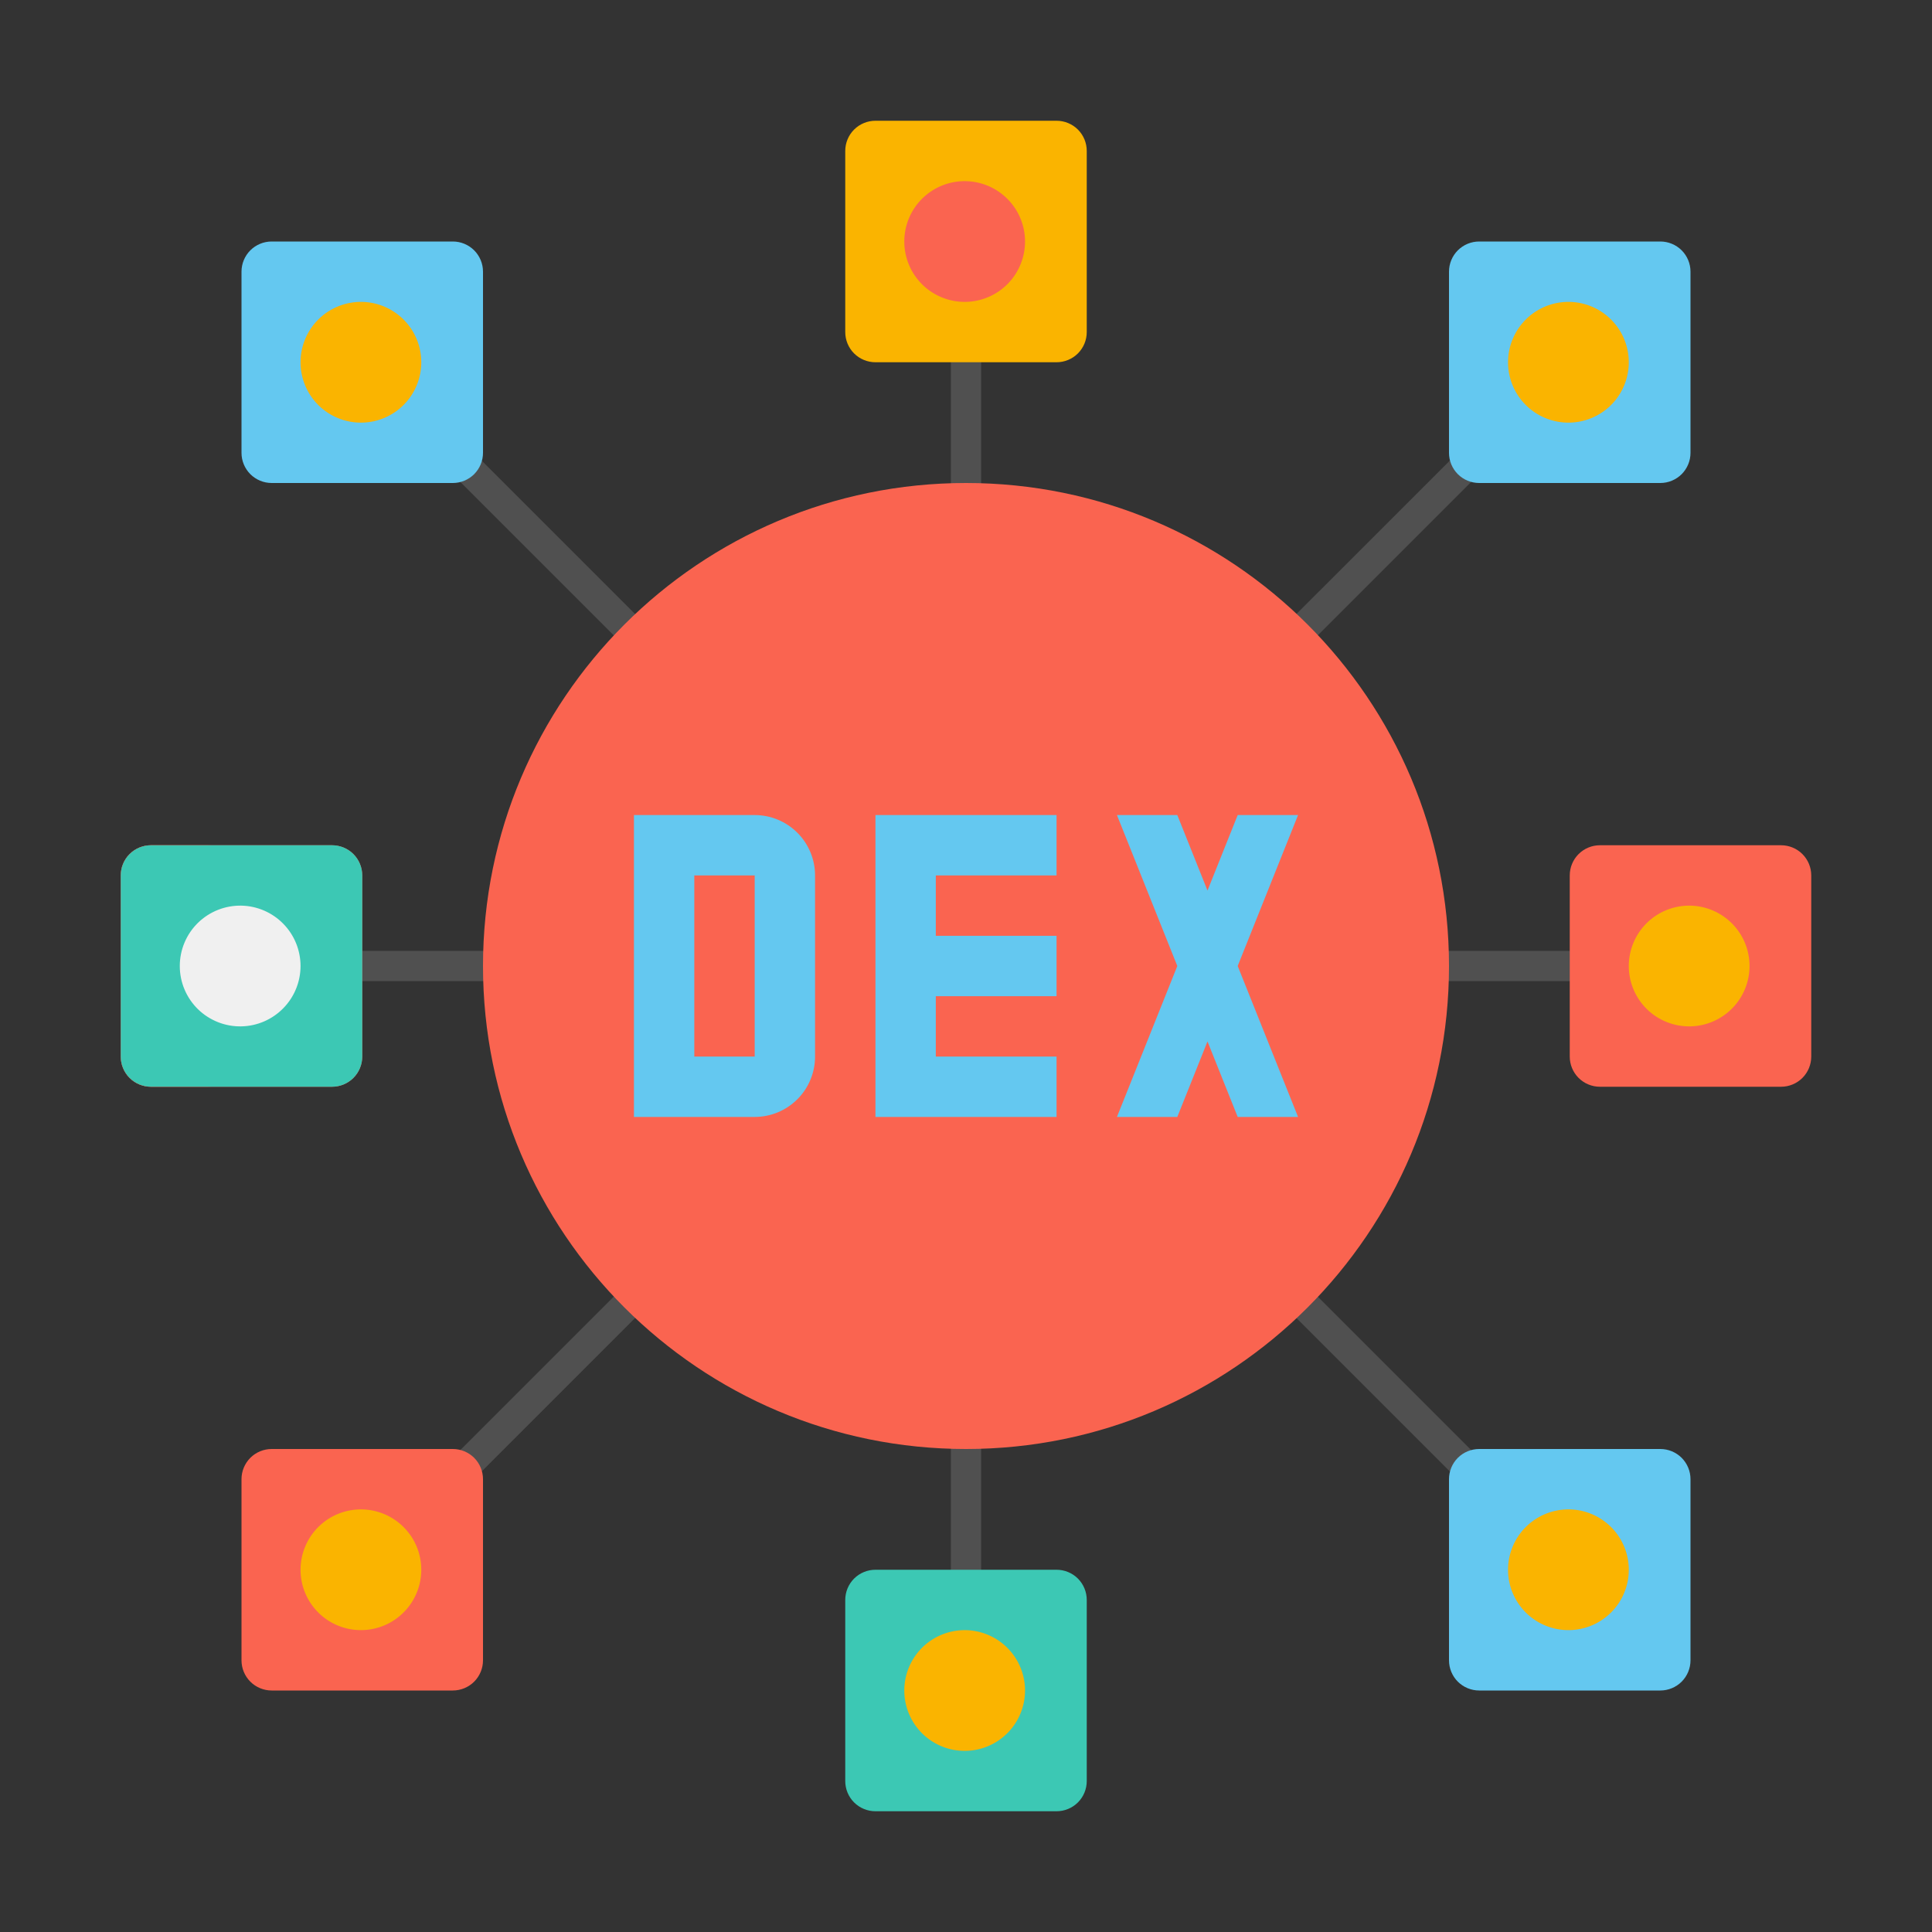
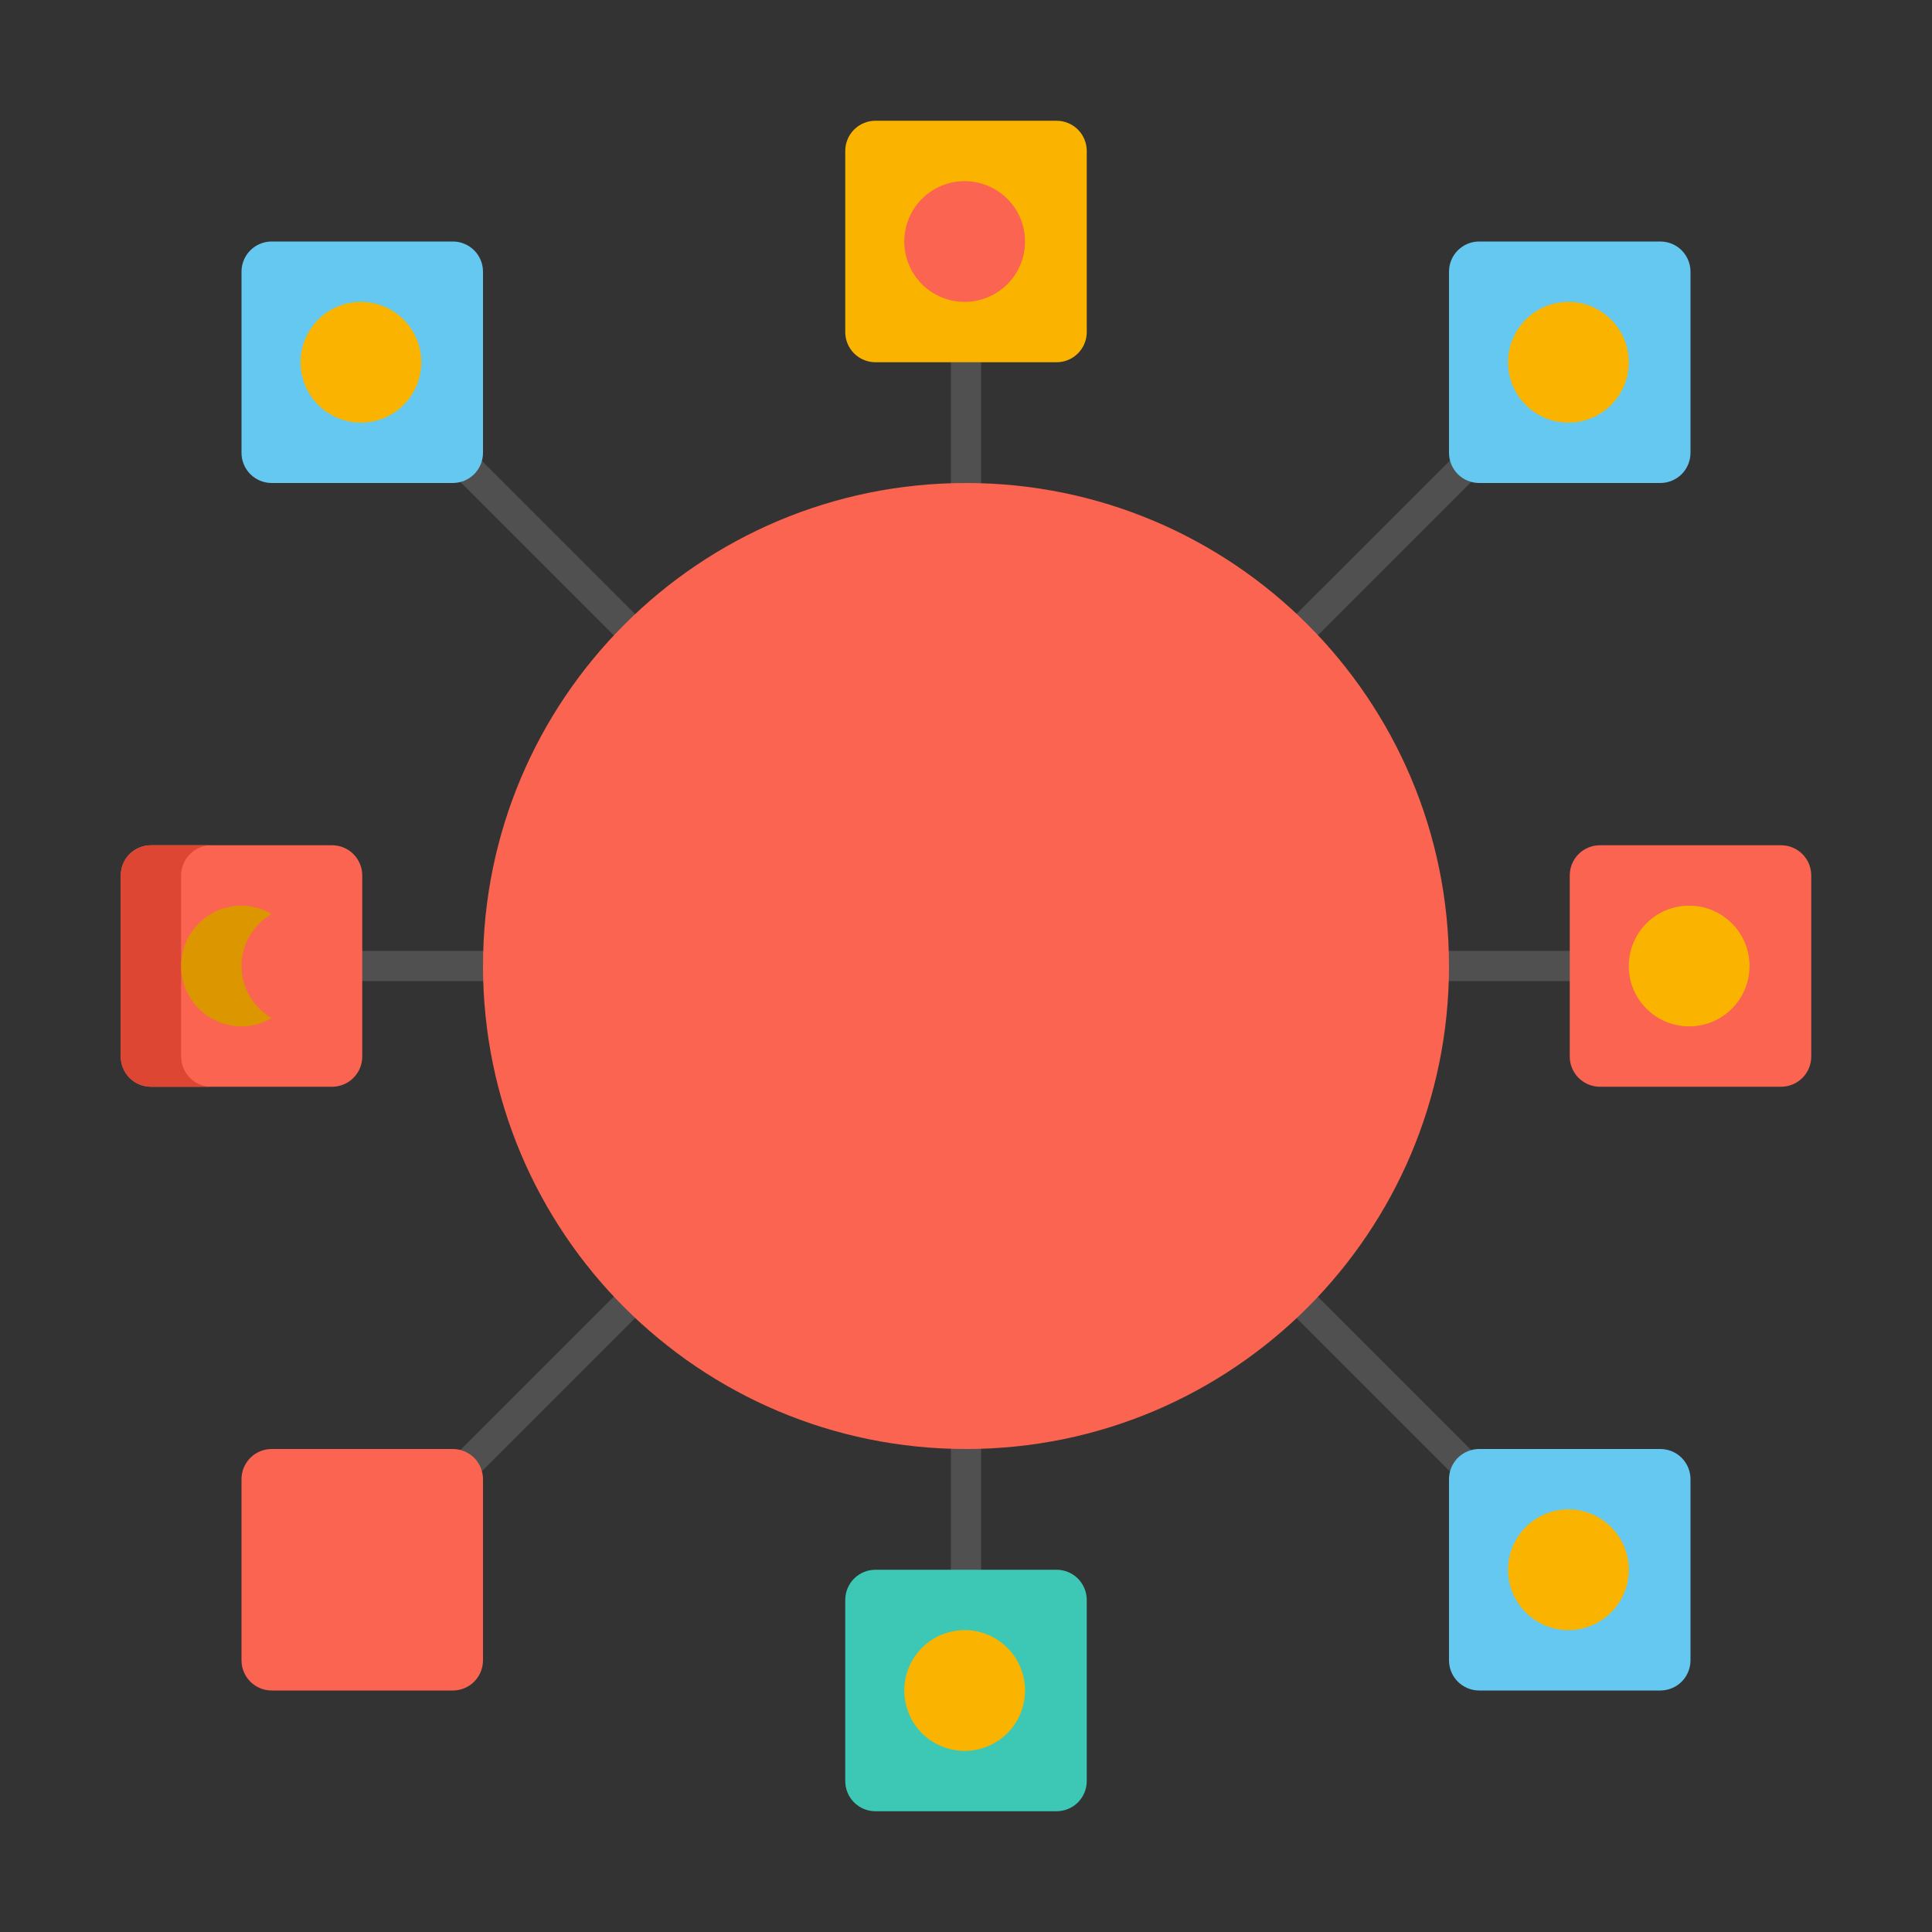
<svg xmlns="http://www.w3.org/2000/svg" width="70" height="70" viewBox="0 0 70 70" fill="none">
  <rect x="0" y="0" width="70" height="70" fill="#333333" stroke="none" />
  <path d="M34.453 8.75H35.547V61.25H34.453V8.75Z" fill="#505050" />
  <path d="M8.75 34.453H61.25V35.547H8.75V34.453Z" fill="#505050" />
  <path d="M16.045 16.828L16.818 16.055L53.936 53.172L53.162 53.946L16.045 16.828Z" fill="#505050" />
  <path d="M16.045 53.172L53.162 16.056L53.936 16.828L16.818 53.947L16.045 53.172Z" fill="#505050" />
  <path d="M35 52.5C25.334 52.5 17.5 44.666 17.5 35C17.5 25.334 25.334 17.5 35 17.5C44.666 17.5 52.5 25.334 52.5 35C52.5 44.666 44.666 52.5 35 52.5Z" fill="#FA6450" />
-   <path d="M22.969 29.531V40.469H27.344C27.924 40.469 28.48 40.238 28.89 39.828C29.301 39.418 29.531 38.861 29.531 38.281V31.719C29.531 31.139 29.301 30.582 28.89 30.172C28.48 29.762 27.924 29.531 27.344 29.531H22.969ZM27.344 38.281H25.156V31.719H27.344V38.281ZM38.281 31.719V29.531H31.719V40.469H38.281V38.281H33.906V36.094H38.281V33.906H33.906V31.719H38.281ZM47.031 29.531H44.844L43.75 32.266L42.656 29.531H40.469L42.656 35L40.469 40.469H42.656L43.75 37.734L44.844 40.469H47.031L44.844 35L47.031 29.531Z" fill="#64C8F0" />
  <path d="M38.281 13.125H31.719C31.429 13.125 31.151 13.01 30.945 12.805C30.74 12.6 30.625 12.321 30.625 12.031V5.469C30.625 5.179 30.74 4.9 30.945 4.695C31.151 4.49 31.429 4.375 31.719 4.375H38.281C38.571 4.375 38.849 4.49 39.055 4.695C39.26 4.9 39.375 5.179 39.375 5.469V12.031C39.375 12.321 39.26 12.6 39.055 12.805C38.849 13.01 38.571 13.125 38.281 13.125Z" fill="#FAB400" />
  <path d="M35.001 10.937C34.709 10.944 34.42 10.892 34.149 10.785C33.877 10.678 33.63 10.518 33.422 10.315C33.214 10.111 33.048 9.868 32.935 9.599C32.822 9.331 32.764 9.042 32.764 8.751C32.764 8.46 32.822 8.171 32.935 7.903C33.048 7.634 33.213 7.391 33.421 7.187C33.63 6.983 33.877 6.823 34.148 6.716C34.419 6.609 34.708 6.557 34.999 6.564C35.571 6.576 36.115 6.812 36.515 7.221C36.915 7.629 37.139 8.178 37.139 8.75C37.139 9.322 36.915 9.871 36.516 10.28C36.116 10.688 35.572 10.925 35.001 10.937Z" fill="#FA6450" />
  <path d="M38.281 65.625H31.719C31.429 65.625 31.151 65.51 30.945 65.305C30.74 65.1 30.625 64.821 30.625 64.531V57.969C30.625 57.679 30.74 57.401 30.945 57.195C31.151 56.99 31.429 56.875 31.719 56.875H38.281C38.571 56.875 38.849 56.99 39.055 57.195C39.26 57.401 39.375 57.679 39.375 57.969V64.531C39.375 64.821 39.26 65.1 39.055 65.305C38.849 65.51 38.571 65.625 38.281 65.625Z" fill="#3CC8B4" />
  <path d="M35.001 63.437C34.709 63.444 34.42 63.392 34.149 63.285C33.877 63.178 33.63 63.019 33.422 62.815C33.214 62.611 33.048 62.368 32.935 62.099C32.822 61.831 32.764 61.542 32.764 61.251C32.764 60.96 32.822 60.671 32.935 60.403C33.048 60.134 33.213 59.891 33.421 59.687C33.63 59.483 33.877 59.323 34.148 59.216C34.419 59.109 34.708 59.057 34.999 59.063C35.571 59.076 36.115 59.312 36.515 59.721C36.915 60.129 37.139 60.678 37.139 61.25C37.139 61.822 36.915 62.371 36.516 62.779C36.116 63.188 35.572 63.425 35.001 63.437Z" fill="#FAB400" />
  <path d="M12.031 39.375H5.469C5.179 39.375 4.9 39.26 4.695 39.055C4.49 38.849 4.375 38.571 4.375 38.281V31.719C4.375 31.429 4.49 31.151 4.695 30.945C4.9 30.74 5.179 30.625 5.469 30.625H12.031C12.321 30.625 12.6 30.74 12.805 30.945C13.01 31.151 13.125 31.429 13.125 31.719V38.281C13.125 38.571 13.01 38.849 12.805 39.055C12.6 39.26 12.321 39.375 12.031 39.375Z" fill="#FA6450" />
  <path d="M6.562 38.281V31.719C6.562 31.429 6.678 31.151 6.883 30.945C7.088 30.74 7.366 30.625 7.656 30.625H5.469C5.179 30.625 4.9 30.74 4.695 30.945C4.49 31.151 4.375 31.429 4.375 31.719V38.281C4.375 38.571 4.49 38.849 4.695 39.055C4.9 39.26 5.179 39.375 5.469 39.375H7.656C7.366 39.375 7.088 39.26 6.883 39.055C6.678 38.849 6.562 38.571 6.562 38.281Z" fill="#DC4632" />
-   <path d="M8.751 37.187C8.459 37.194 8.17 37.142 7.899 37.035C7.628 36.928 7.381 36.769 7.172 36.565C6.964 36.361 6.798 36.118 6.685 35.849C6.572 35.581 6.514 35.292 6.514 35.001C6.514 34.71 6.572 34.421 6.685 34.153C6.798 33.884 6.963 33.641 7.171 33.437C7.38 33.233 7.627 33.073 7.898 32.966C8.169 32.859 8.458 32.807 8.75 32.813C9.321 32.826 9.865 33.062 10.265 33.471C10.665 33.879 10.889 34.428 10.889 35C10.889 35.572 10.665 36.121 10.265 36.529C9.866 36.938 9.322 37.175 8.751 37.187Z" fill="#FAB400" />
  <path d="M8.75 35C8.75 34.193 9.193 33.495 9.844 33.115C9.512 32.919 9.135 32.815 8.75 32.812C8.17 32.812 7.613 33.043 7.203 33.453C6.793 33.863 6.562 34.42 6.562 35C6.562 35.58 6.793 36.137 7.203 36.547C7.613 36.957 8.17 37.188 8.75 37.188C9.15 37.188 9.521 37.072 9.844 36.885C9.193 36.505 8.75 35.807 8.75 35Z" fill="#DC9600" />
-   <path d="M12.031 39.375H5.469C5.179 39.375 4.9 39.26 4.695 39.055C4.49 38.849 4.375 38.571 4.375 38.281V31.719C4.375 31.429 4.49 31.151 4.695 30.945C4.9 30.74 5.179 30.625 5.469 30.625H12.031C12.321 30.625 12.6 30.74 12.805 30.945C13.01 31.151 13.125 31.429 13.125 31.719V38.281C13.125 38.571 13.01 38.849 12.805 39.055C12.6 39.26 12.321 39.375 12.031 39.375Z" fill="#3CC8B4" />
-   <path d="M8.751 37.187C8.459 37.194 8.17 37.142 7.899 37.035C7.628 36.928 7.381 36.769 7.172 36.565C6.964 36.361 6.798 36.118 6.685 35.849C6.572 35.581 6.514 35.292 6.514 35.001C6.514 34.71 6.572 34.421 6.685 34.153C6.798 33.884 6.963 33.641 7.171 33.437C7.38 33.233 7.627 33.073 7.898 32.966C8.169 32.859 8.458 32.807 8.75 32.813C9.321 32.826 9.865 33.062 10.265 33.471C10.665 33.879 10.889 34.428 10.889 35C10.889 35.572 10.665 36.121 10.265 36.529C9.866 36.938 9.322 37.175 8.751 37.187Z" fill="#F0F0F0" />
  <path d="M64.531 39.375H57.969C57.679 39.375 57.401 39.26 57.195 39.055C56.99 38.849 56.875 38.571 56.875 38.281V31.719C56.875 31.429 56.99 31.151 57.195 30.945C57.401 30.74 57.679 30.625 57.969 30.625H64.531C64.821 30.625 65.1 30.74 65.305 30.945C65.51 31.151 65.625 31.429 65.625 31.719V38.281C65.625 38.571 65.51 38.849 65.305 39.055C65.1 39.26 64.821 39.375 64.531 39.375Z" fill="#FA6450" />
  <path d="M61.251 37.187C60.959 37.194 60.67 37.142 60.399 37.035C60.127 36.928 59.88 36.769 59.672 36.565C59.464 36.361 59.298 36.118 59.185 35.849C59.072 35.581 59.014 35.292 59.014 35.001C59.014 34.71 59.072 34.421 59.185 34.153C59.298 33.884 59.463 33.641 59.671 33.437C59.88 33.233 60.127 33.073 60.398 32.966C60.669 32.859 60.958 32.807 61.249 32.813C61.821 32.826 62.365 33.062 62.765 33.471C63.165 33.879 63.389 34.428 63.389 35C63.389 35.572 63.165 36.121 62.766 36.529C62.366 36.938 61.822 37.175 61.251 37.187Z" fill="#FAB400" />
  <path d="M60.156 17.5H53.594C53.304 17.5 53.026 17.385 52.82 17.18C52.615 16.974 52.5 16.696 52.5 16.406V9.844C52.5 9.554 52.615 9.275 52.82 9.07C53.026 8.865 53.304 8.75 53.594 8.75H60.156C60.446 8.75 60.724 8.865 60.93 9.07C61.135 9.275 61.25 9.554 61.25 9.844V16.406C61.25 16.696 61.135 16.974 60.93 17.18C60.724 17.385 60.446 17.5 60.156 17.5Z" fill="#64C8F0" />
  <path d="M56.876 15.312C56.584 15.319 56.295 15.267 56.024 15.16C55.752 15.053 55.505 14.893 55.297 14.69C55.089 14.486 54.923 14.243 54.81 13.974C54.697 13.706 54.639 13.417 54.639 13.126C54.639 12.835 54.697 12.546 54.81 12.278C54.923 12.009 55.088 11.766 55.296 11.562C55.505 11.358 55.752 11.198 56.023 11.091C56.294 10.984 56.583 10.932 56.874 10.938C57.446 10.951 57.99 11.187 58.39 11.596C58.79 12.004 59.014 12.553 59.014 13.125C59.014 13.697 58.79 14.246 58.391 14.655C57.991 15.063 57.447 15.3 56.876 15.312Z" fill="#FAB400" />
  <path d="M60.156 61.25H53.594C53.304 61.25 53.026 61.135 52.82 60.93C52.615 60.724 52.5 60.446 52.5 60.156V53.594C52.5 53.304 52.615 53.026 52.82 52.82C53.026 52.615 53.304 52.5 53.594 52.5H60.156C60.446 52.5 60.724 52.615 60.93 52.82C61.135 53.026 61.25 53.304 61.25 53.594V60.156C61.25 60.446 61.135 60.724 60.93 60.93C60.724 61.135 60.446 61.25 60.156 61.25Z" fill="#64C8F0" />
  <path d="M56.876 59.062C56.584 59.069 56.295 59.017 56.024 58.91C55.752 58.803 55.505 58.644 55.297 58.44C55.089 58.236 54.923 57.993 54.81 57.724C54.697 57.456 54.639 57.167 54.639 56.876C54.639 56.585 54.697 56.296 54.81 56.028C54.923 55.759 55.088 55.516 55.296 55.312C55.505 55.108 55.752 54.948 56.023 54.841C56.294 54.734 56.583 54.682 56.874 54.688C57.446 54.701 57.99 54.937 58.39 55.346C58.79 55.754 59.014 56.303 59.014 56.875C59.014 57.447 58.79 57.996 58.391 58.404C57.991 58.813 57.447 59.05 56.876 59.062Z" fill="#FAB400" />
  <path d="M16.406 17.5H9.844C9.554 17.5 9.275 17.385 9.07 17.18C8.865 16.974 8.75 16.696 8.75 16.406V9.844C8.75 9.554 8.865 9.275 9.07 9.07C9.275 8.865 9.554 8.75 9.844 8.75H16.406C16.696 8.75 16.974 8.865 17.18 9.07C17.385 9.275 17.5 9.554 17.5 9.844V16.406C17.5 16.696 17.385 16.974 17.18 17.18C16.974 17.385 16.696 17.5 16.406 17.5Z" fill="#64C8F0" />
  <path d="M13.126 15.312C12.834 15.319 12.545 15.267 12.274 15.16C12.002 15.053 11.755 14.893 11.547 14.69C11.339 14.486 11.173 14.243 11.06 13.974C10.947 13.706 10.889 13.417 10.889 13.126C10.889 12.835 10.947 12.546 11.06 12.278C11.173 12.009 11.338 11.766 11.546 11.562C11.755 11.358 12.002 11.198 12.273 11.091C12.544 10.984 12.833 10.932 13.124 10.938C13.696 10.951 14.24 11.187 14.64 11.596C15.04 12.004 15.264 12.553 15.264 13.125C15.264 13.697 15.04 14.246 14.64 14.655C14.241 15.063 13.697 15.3 13.126 15.312Z" fill="#FAB400" />
  <path d="M16.406 61.25H9.844C9.554 61.25 9.275 61.135 9.07 60.93C8.865 60.724 8.75 60.446 8.75 60.156V53.594C8.75 53.304 8.865 53.026 9.07 52.82C9.275 52.615 9.554 52.5 9.844 52.5H16.406C16.696 52.5 16.974 52.615 17.18 52.82C17.385 53.026 17.5 53.304 17.5 53.594V60.156C17.5 60.446 17.385 60.724 17.18 60.93C16.974 61.135 16.696 61.25 16.406 61.25Z" fill="#FA6450" />
-   <path d="M13.126 59.062C12.834 59.069 12.545 59.017 12.274 58.91C12.002 58.803 11.755 58.644 11.547 58.44C11.339 58.236 11.173 57.993 11.06 57.724C10.947 57.456 10.889 57.167 10.889 56.876C10.889 56.585 10.947 56.296 11.06 56.028C11.173 55.759 11.338 55.516 11.546 55.312C11.755 55.108 12.002 54.948 12.273 54.841C12.544 54.734 12.833 54.682 13.124 54.688C13.696 54.701 14.24 54.937 14.64 55.346C15.04 55.754 15.264 56.303 15.264 56.875C15.264 57.447 15.04 57.996 14.64 58.404C14.241 58.813 13.697 59.05 13.126 59.062Z" fill="#FAB400" />
</svg>